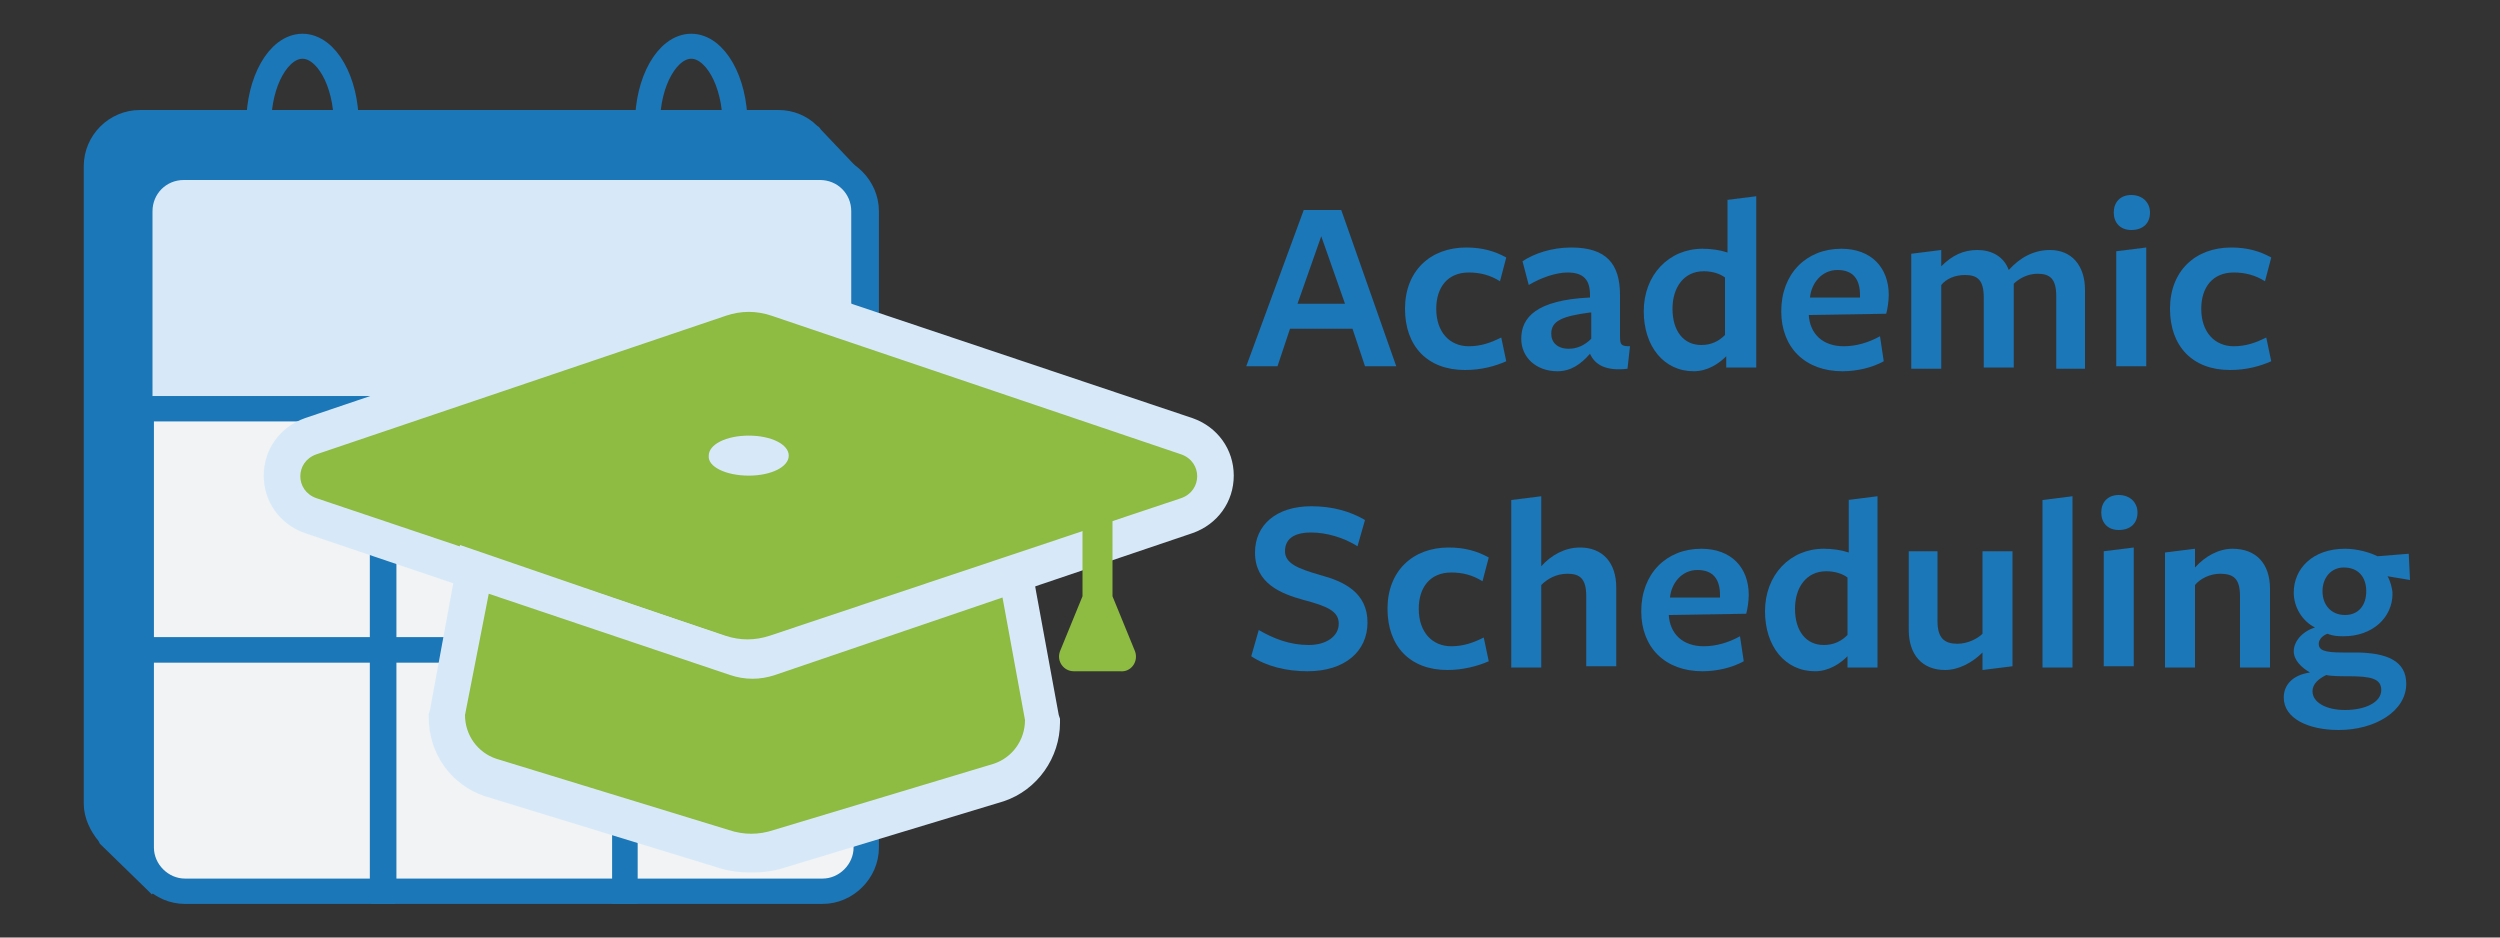
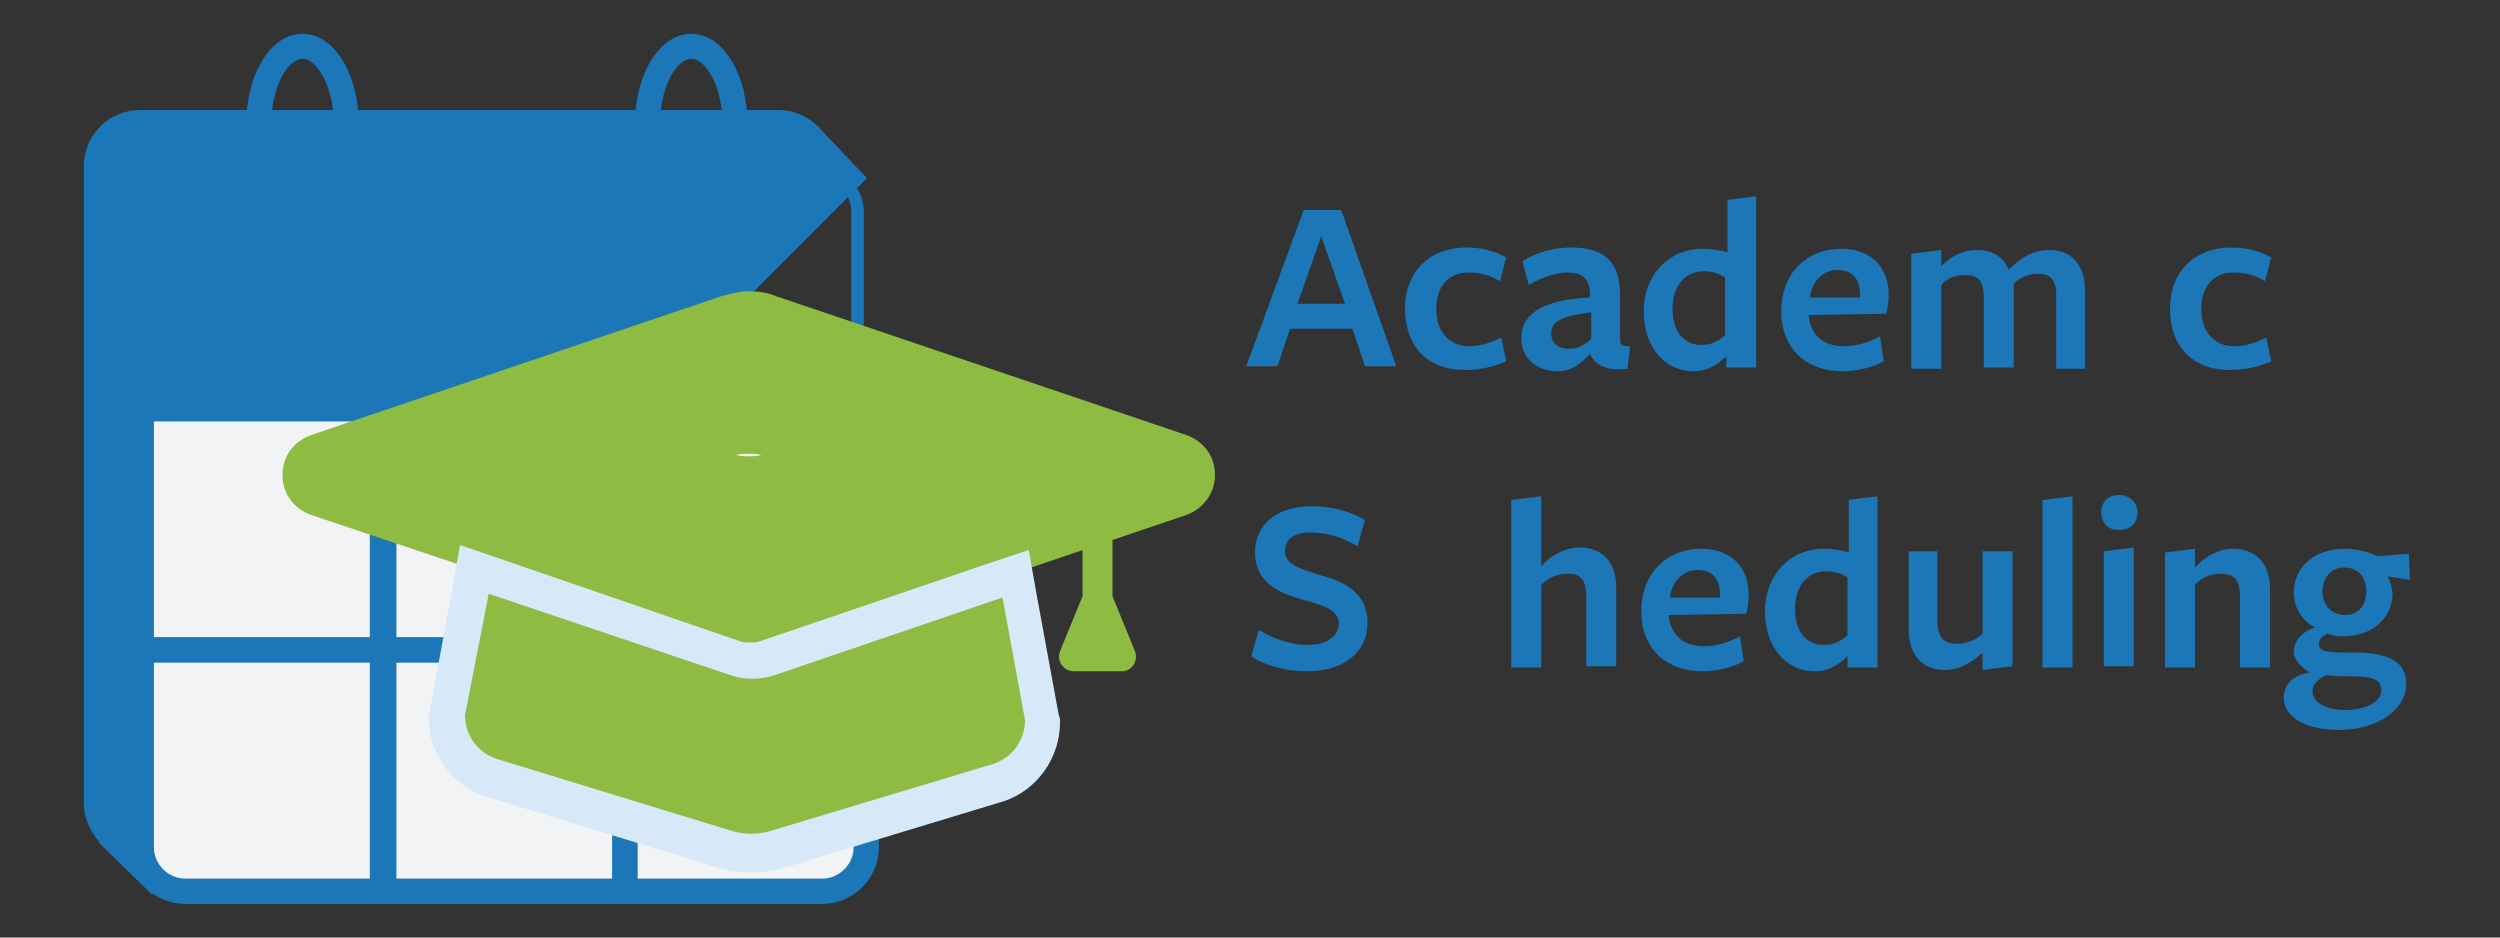
<svg xmlns="http://www.w3.org/2000/svg" id="evqodifkbem1" viewBox="0 0 200 75" shape-rendering="geometricPrecision" text-rendering="geometricPrecision">
  <rect x="0" y="0" width="200" height="75" fill="#333333" stroke="none" />
  <style>#evqodifkbem37_to {animation: evqodifkbem37_to__to 2000ms linear 4 normal forwards}@keyframes evqodifkbem37_to__to { 0% {transform: translate(59.9px,46.05px);animation-timing-function: cubic-bezier(0.25,0.46,0.45,0.94)} 50% {transform: translate(59.9px,39.2px);animation-timing-function: cubic-bezier(0.25,0.46,0.45,0.94)} 100% {transform: translate(59.9px,46.05px)} }</style>
  <g id="evqodifkbem2">
    <g id="evqodifkbem3">
      <path id="evqodifkbem4" d="M12.5,71.2L12.2,70.9L8.4,67.2L8.3,67C7.7,66.3,7.2,65.3,7.2,64.3L7.2,13.3C7.2,11.1,9,9.3,11.2,9.3L62.3,9.3C63.3,9.3,64.3,9.7,65,10.4L65.1,10.5C65.2,10.5,65.2,10.6,65.3,10.7L69,14.6" fill="rgb(27,119,183)" stroke="rgb(27,119,183)" stroke-width="1" stroke-miterlimit="10" />
      <path id="evqodifkbem5" d="M20.7,9.9C20.7,6.5,22.3,3.7,24.2,3.7C26.1,3.7,27.7,6.5,27.7,9.9C27.7,13.3,26.1,16.1,24.2,16.1" fill="none" stroke="rgb(27,119,183)" stroke-width="2" stroke-miterlimit="10" />
      <path id="evqodifkbem6" d="M51.8,9.9C51.8,6.5,53.4,3.7,55.3,3.7C57.2,3.7,58.8,6.5,58.8,9.9C58.8,13.3,57.2,16.1,55.3,16.1" fill="none" stroke="rgb(27,119,183)" stroke-width="2" stroke-miterlimit="10" />
-       <path id="evqodifkbem7" d="M65.8,13.4L50,13.4L30.7,13.4L14.8,13.4C12.9,13.4,11.3,15,11.3,16.9L11.3,32.7L30.6,32.7L50,32.7L69.3,32.7L69.3,16.9C69.3,15,67.7,13.4,65.8,13.4Z" fill="rgb(241,243,244)" stroke="rgb(27,119,183)" stroke-width="2.027" stroke-miterlimit="10" />
      <g id="evqodifkbem8">
-         <path id="evqodifkbem9" d="M11.7,32.2L11.7,16.9C11.7,15.2,13,13.9,14.7,13.9L65.6,13.9C67.3,13.9,68.6,15.2,68.6,16.9L68.6,32.2L11.7,32.2Z" fill="rgb(215,233,248)" stroke="none" stroke-width="1" />
        <path id="evqodifkbem10" d="M65.6,14.4C67,14.4,68.1,15.5,68.1,16.9L68.1,31.7L49.8,31.7L30.5,31.7L12.2,31.7L12.2,16.9C12.2,15.5,13.3,14.4,14.7,14.4L30.5,14.4L49.8,14.4L65.6,14.4M65.6,13.4L49.8,13.4L30.5,13.4L14.7,13.4C12.8,13.4,11.2,15,11.2,16.9L11.2,32.7L30.5,32.7L49.8,32.7L69.1,32.7L69.1,16.9C69.1,15,67.5,13.4,65.6,13.4L65.6,13.4Z" fill="rgb(27,119,183)" stroke="none" stroke-width="1" />
      </g>
      <rect id="evqodifkbem11" width="19.3" height="19.3" rx="0" ry="0" transform="matrix(1 0 0 1 11.3 32.7)" fill="rgb(241,243,244)" stroke="rgb(27,119,183)" stroke-width="2.027" stroke-miterlimit="10" />
      <rect id="evqodifkbem12" width="19.3" height="19.3" rx="0" ry="0" transform="matrix(1 0 0 1 30.7 32.7)" fill="rgb(241,243,244)" stroke="rgb(27,119,183)" stroke-width="2.027" stroke-miterlimit="10" />
      <rect id="evqodifkbem13" width="19.3" height="19.3" rx="0" ry="0" transform="matrix(1 0 0 1 50 32.7)" fill="rgb(241,243,244)" stroke="rgb(27,119,183)" stroke-width="2.027" stroke-miterlimit="10" />
      <path id="evqodifkbem14" d="M11.3,52L30.6,52L30.6,71.3L14.8,71.3C12.9,71.3,11.3,69.7,11.3,67.8L11.3,52Z" fill="rgb(241,243,244)" stroke="rgb(27,119,183)" stroke-width="2.027" stroke-miterlimit="10" />
      <rect id="evqodifkbem15" width="19.3" height="19.3" rx="0" ry="0" transform="matrix(1 0 0 1 30.7 52)" fill="rgb(241,243,244)" stroke="rgb(27,119,183)" stroke-width="2.027" stroke-miterlimit="10" />
      <path id="evqodifkbem16" d="M50,52L69.3,52L69.3,67.8C69.3,69.7,67.7,71.3,65.8,71.3L50,71.3L50,52Z" fill="rgb(241,243,244)" stroke="rgb(27,119,183)" stroke-width="2.027" stroke-miterlimit="10" />
    </g>
    <g id="evqodifkbem17">
      <path id="evqodifkbem18" d="M111.7,29.3L109.2,29.3L108.2,26.3L103.2,26.3L102.2,29.3L99.7,29.3L104.3,16.8L107.3,16.8L111.7,29.3ZM105.7,18.9L103.8,24.3L107.6,24.3L105.7,18.9Z" fill="rgb(27,119,183)" stroke="none" stroke-width="1" />
      <path id="evqodifkbem19" d="M117.2,29.6C114.2,29.6,112.4,27.7,112.4,24.7C112.4,21.7,114.4,19.8,117.3,19.8C118.6,19.8,119.6,20.1,120.5,20.6L120,22.5C119.2,22,118.4,21.8,117.5,21.8C115.8,21.8,114.9,23,114.9,24.7C114.9,26.6,116,27.7,117.5,27.7C118.5,27.7,119.3,27.4,120.1,27L120.5,28.9C119.6,29.3,118.5,29.6,117.2,29.6Z" fill="rgb(27,119,183)" stroke="none" stroke-width="1" />
      <path id="evqodifkbem20" d="M127.2,28.3C126.5,29.1,125.7,29.7,124.6,29.7C122.9,29.7,121.7,28.6,121.7,27.1C121.7,25.4,122.9,24,127.2,23.8L127.2,23.6C127.2,22.4,126.7,21.8,125.4,21.8C124.5,21.8,123.3,22.2,122.3,22.8L121.8,20.9C122.7,20.3,124.1,19.8,125.7,19.8C128.5,19.8,129.6,21.1,129.6,23.6L129.6,26.9C129.6,27.6,129.7,27.7,130.4,27.7L130.2,29.5C128.5,29.7,127.6,29.2,127.2,28.3L127.2,28.3ZM127.2,25C124.9,25.3,124.1,25.7,124.1,26.7C124.1,27.4,124.6,27.9,125.5,27.9C126.2,27.9,126.8,27.6,127.3,27.1L127.3,25Z" fill="rgb(27,119,183)" stroke="none" stroke-width="1" />
      <path id="evqodifkbem21" d="M138.1,16L140.5,15.7L140.5,29.4L138.1,29.4C138.1,29.4,138.1,28.6,138.1,28.5C137.5,29.1,136.6,29.7,135.5,29.7C133.1,29.7,131.5,27.7,131.5,24.9C131.5,22,133.5,19.9,136.2,19.9C136.9,19.9,137.6,20,138.2,20.2L138.2,16ZM136.3,21.7C134.7,21.7,133.8,23,133.8,24.7C133.8,26.5,134.7,27.6,136.1,27.6C136.9,27.6,137.5,27.3,138,26.8C138,26.9,138,22.2,138,22.2C137.6,21.9,137,21.7,136.3,21.7Z" fill="rgb(27,119,183)" stroke="none" stroke-width="1" />
      <path id="evqodifkbem22" d="M144.7,25.2C144.8,26.7,145.8,27.7,147.5,27.7C148.5,27.7,149.5,27.4,150.4,26.9L150.7,28.9C149.8,29.4,148.6,29.7,147.4,29.7C144.4,29.7,142.5,27.8,142.5,24.9C142.5,21.9,144.5,19.9,147.3,19.9C149.7,19.9,151.1,21.4,151.1,23.6C151.1,24.1,151,24.7,150.9,25.1C150.8,25.1,144.7,25.2,144.7,25.2L144.7,25.2ZM148.8,23.8C148.8,23.8,148.8,23.7,148.8,23.6C148.8,22.4,148.3,21.6,147,21.6C145.7,21.6,144.9,22.7,144.8,23.8L148.8,23.8Z" fill="rgb(27,119,183)" stroke="none" stroke-width="1" />
      <path id="evqodifkbem23" d="M164.5,29.3L164.5,23.7C164.5,22.3,164,21.9,163,21.9C162.2,21.9,161.5,22.3,161.1,22.7L161.1,23.3L161.1,29.4L158.7,29.4L158.7,23.8C158.7,22.4,158.2,22,157.2,22C156.4,22,155.7,22.3,155.3,22.8L155.3,29.5L152.9,29.5L152.9,20.3L155.3,20C155.3,20,155.3,21.2,155.3,21.3C156.2,20.4,157.1,20,158.2,20C159.3,20,160.3,20.5,160.7,21.6C161.6,20.6,162.7,20,164,20C165.7,20,166.8,21.2,166.8,23.2L166.8,29.5L164.5,29.5Z" fill="rgb(27,119,183)" stroke="none" stroke-width="1" />
-       <path id="evqodifkbem24" d="M170.5,18.4C169.6,18.4,169.1,17.8,169.1,17C169.1,16.2,169.6,15.6,170.5,15.6C171.4,15.6,172,16.2,172,17C172,17.9,171.4,18.4,170.5,18.4ZM169.3,29.3L169.3,20.1L171.7,19.8L171.7,29.3L169.3,29.3Z" fill="rgb(27,119,183)" stroke="none" stroke-width="1" />
      <path id="evqodifkbem25" d="M178.4,29.6C175.4,29.6,173.6,27.7,173.6,24.7C173.6,21.7,175.6,19.8,178.5,19.8C179.8,19.8,180.8,20.1,181.7,20.6L181.2,22.5C180.4,22,179.6,21.8,178.7,21.8C177,21.8,176.1,23,176.1,24.7C176.1,26.6,177.2,27.7,178.7,27.7C179.7,27.7,180.5,27.4,181.3,27L181.7,28.9C180.8,29.3,179.7,29.6,178.4,29.6Z" fill="rgb(27,119,183)" stroke="none" stroke-width="1" />
      <path id="evqodifkbem26" d="M107.1,49.9C107.1,48.9,106.2,48.5,104.3,48C102.5,47.5,100.4,46.7,100.4,44.2C100.4,42,102.1,40.5,104.9,40.5C106.6,40.5,108,40.9,109.2,41.6L108.6,43.7C107.5,43,106.1,42.6,104.9,42.6C103.4,42.6,102.8,43.2,102.8,44.1C102.8,45.1,103.9,45.5,105.6,46C107.5,46.5,109.4,47.4,109.4,49.8C109.4,52.1,107.6,53.7,104.6,53.7C102.9,53.7,101.3,53.3,100.1,52.5L100.7,50.4C101.9,51.1,103.2,51.6,104.7,51.6C106.1,51.6,107.1,50.9,107.1,49.9Z" fill="rgb(27,119,183)" stroke="none" stroke-width="1" />
-       <path id="evqodifkbem27" d="M115.8,53.6C112.8,53.6,111,51.7,111,48.7C111,45.7,113,43.8,115.9,43.8C117.2,43.8,118.2,44.1,119.1,44.6L118.6,46.5C117.8,46,117,45.8,116.1,45.8C114.4,45.8,113.5,47,113.5,48.7C113.5,50.6,114.6,51.7,116.1,51.7C117.1,51.7,117.9,51.4,118.7,51L119.1,52.9C118.2,53.3,117,53.6,115.8,53.6Z" fill="rgb(27,119,183)" stroke="none" stroke-width="1" />
      <path id="evqodifkbem28" d="M126.9,53.3L126.9,47.7C126.9,46.3,126.4,45.9,125.4,45.9C124.5,45.9,123.8,46.3,123.3,46.8L123.3,53.4L120.9,53.4L120.9,40L123.3,39.7C123.3,39.7,123.3,45.2,123.3,45.3C124.1,44.4,125.2,43.8,126.4,43.8C128.2,43.8,129.3,45,129.3,47L129.3,53.3L126.9,53.3Z" fill="rgb(27,119,183)" stroke="none" stroke-width="1" />
      <path id="evqodifkbem29" d="M133.5,49.2C133.6,50.7,134.6,51.7,136.3,51.7C137.3,51.7,138.3,51.4,139.2,50.9L139.5,52.9C138.6,53.4,137.4,53.7,136.2,53.7C133.2,53.7,131.3,51.8,131.3,48.9C131.3,45.9,133.3,43.9,136.1,43.9C138.5,43.9,139.9,45.4,139.9,47.6C139.9,48.1,139.8,48.7,139.7,49.1C139.6,49.1,133.5,49.2,133.5,49.2L133.5,49.2ZM137.6,47.8C137.6,47.8,137.6,47.7,137.6,47.6C137.6,46.4,137.1,45.6,135.8,45.6C134.5,45.6,133.7,46.7,133.6,47.8L137.6,47.8Z" fill="rgb(27,119,183)" stroke="none" stroke-width="1" />
      <path id="evqodifkbem30" d="M147.8,40L150.2,39.7L150.2,53.4L147.8,53.4C147.8,53.4,147.8,52.6,147.8,52.5C147.2,53.1,146.3,53.7,145.2,53.7C142.8,53.7,141.2,51.7,141.2,48.9C141.2,46,143.2,43.9,145.9,43.9C146.6,43.9,147.3,44,147.9,44.2L147.9,40ZM146.1,45.7C144.5,45.7,143.6,47,143.6,48.7C143.6,50.5,144.5,51.6,145.9,51.6C146.7,51.6,147.3,51.3,147.8,50.8C147.8,50.9,147.8,46.2,147.8,46.2C147.4,45.9,146.8,45.7,146.1,45.7Z" fill="rgb(27,119,183)" stroke="none" stroke-width="1" />
      <path id="evqodifkbem31" d="M155,44.1L155,49.7C155,51.1,155.6,51.5,156.6,51.5C157.4,51.5,158.2,51.1,158.6,50.7L158.6,44.1L161,44.1L161,53.3L158.6,53.6C158.6,53.6,158.6,52.3,158.6,52.2C157.8,53,156.7,53.6,155.6,53.6C153.8,53.6,152.7,52.4,152.7,50.4L152.7,44.1L155,44.1Z" fill="rgb(27,119,183)" stroke="none" stroke-width="1" />
      <path id="evqodifkbem32" d="M163.4,53.3L163.4,40L165.8,39.7L165.8,53.4L163.4,53.4Z" fill="rgb(27,119,183)" stroke="none" stroke-width="1" />
      <path id="evqodifkbem33" d="M169.5,42.4C168.6,42.4,168.1,41.8,168.1,41C168.1,40.2,168.6,39.6,169.5,39.6C170.4,39.6,171,40.2,171,41C171,41.9,170.4,42.4,169.5,42.4ZM168.3,53.3L168.3,44.1L170.7,43.8L170.7,53.3L168.3,53.3Z" fill="rgb(27,119,183)" stroke="none" stroke-width="1" />
      <path id="evqodifkbem34" d="M179.2,53.3L179.2,47.7C179.2,46.3,178.7,45.9,177.6,45.9C176.8,45.9,176,46.3,175.6,46.8L175.6,53.4L173.2,53.4L173.2,44.2L175.6,43.9C175.6,43.9,175.6,45.3,175.6,45.4C176.4,44.5,177.5,43.9,178.6,43.9C180.5,43.9,181.6,45.1,181.6,47.1L181.6,53.4L179.2,53.4Z" fill="rgb(27,119,183)" stroke="none" stroke-width="1" />
      <path id="evqodifkbem35" d="M183.5,52.1C183.5,51.3,184.2,50.5,185.2,50.2C184.2,49.7,183.5,48.6,183.5,47.4C183.5,45.5,185,43.9,187.6,43.9C188.6,43.9,189.6,44.2,190.2,44.5L192.7,44.3L192.8,46.4L191,46.1C191.2,46.4,191.4,47.1,191.4,47.5C191.4,49.4,189.8,50.9,187.5,50.9C187.1,50.9,186.7,50.9,186.2,50.7C185.9,50.8,185.5,51.1,185.5,51.5C185.5,52,185.9,52.2,187.4,52.2C187.4,52.2,188.5,52.2,188.4,52.2C191,52.2,192.5,52.9,192.5,54.7C192.5,56.9,190,58.4,187.1,58.4C184.7,58.4,182.7,57.5,182.7,55.8C182.7,54.8,183.4,54,184.8,53.8C184.1,53.4,183.5,52.8,183.5,52.1ZM185,55.3C185,56.2,186.1,56.8,187.6,56.8C189.2,56.8,190.5,56.2,190.5,55.2C190.5,54.3,189.7,54.1,187.9,54.1C187.3,54.1,186.5,54.1,186.1,54C185.5,54.3,185,54.7,185,55.3ZM187.6,49.2C188.7,49.2,189.3,48.4,189.3,47.3C189.3,46.2,188.7,45.4,187.5,45.4C186.5,45.4,185.8,46.2,185.8,47.3C185.8,48.4,186.5,49.2,187.6,49.2Z" fill="rgb(27,119,183)" stroke="none" stroke-width="1" />
    </g>
  </g>
  <g id="evqodifkbem36">
    <g id="evqodifkbem37_to" transform="translate(59.9,46.05)">
      <g id="evqodifkbem37" transform="translate(-59.9,-43.05)">
        <g id="evqodifkbem38">
          <path id="evqodifkbem39" d="M59.9,49.6C59.1,49.6,58.4,49.5,57.7,49.2L24.9,38.2C23.5,37.7,22.6,36.5,22.6,35C22.6,33.5,23.5,32.3,24.9,31.8L57.7,20.7C58.4,20.5,59.2,20.3,59.9,20.3C60.6,20.3,61.4,20.4,62.1,20.7L94.9,31.8C96.3,32.3,97.2,33.5,97.2,35C97.2,36.4,96.3,37.7,94.9,38.2L62.1,49.3C61.4,49.5,60.6,49.6,59.9,49.6ZM58.9,33.4C59.2,33.5,59.5,33.5,59.9,33.5C60.3,33.5,60.6,33.5,60.9,33.4C60.6,33.3,60.3,33.3,59.9,33.3C59.5,33.3,59.2,33.3,58.9,33.4Z" fill="rgb(142,187,66)" stroke="none" stroke-width="1" />
-           <path id="evqodifkbem40" d="M59.9,21.9C60.5,21.9,61.1,22,61.7,22.2L94.5,33.3C96.2,33.9,96.2,36.2,94.5,36.8L61.6,47.8C61,48,60.4,48.1,59.8,48.1C59.2,48.1,58.6,48,58,47.8L25.3,36.8C23.6,36.2,23.6,33.9,25.3,33.3L58.1,22.2C58.7,22,59.3,21.9,59.9,21.9M59.9,35C61.7,35,63.1,34.3,63.1,33.4C63.1,32.5,61.7,31.8,59.9,31.8C58.1,31.8,56.7,32.5,56.7,33.4C56.6,34.3,58.1,35,59.9,35M59.9,18.9C59,18.9,58.1,19.1,57.2,19.3L24.4,30.4C22.4,31.1,21.1,32.9,21.1,35C21.1,37.1,22.4,38.9,24.4,39.6L57.2,50.7C58.1,51,59,51.1,59.9,51.1C60.8,51.1,61.7,50.9,62.6,50.7L95.4,39.6C97.4,38.9,98.7,37.1,98.7,35C98.7,32.9,97.4,31.1,95.4,30.4L62.6,19.4C61.7,19.1,60.8,18.9,59.9,18.9L59.9,18.9Z" transform="matrix(1 0 0 1 0 0.05)" fill="rgb(215,233,248)" stroke="none" stroke-width="1" />
        </g>
        <g id="evqodifkbem41">
          <path id="evqodifkbem42" d="M60.1,65.7C59.3,65.7,58.6,65.6,57.9,65.3L39.3,59.6C37.2,58.9,35.7,56.9,35.7,54.7L35.7,54.6L37.9,43L58.8,50C59.2,50.1,59.6,50.2,60.1,50.2C60.6,50.2,61,50.1,61.4,50L81.3,43.3L83.4,55L83.4,55.1C83.4,57.3,82,59.3,79.9,60L62.3,65.3C61.6,65.6,60.9,65.7,60.1,65.7Z" fill="rgb(142,187,66)" stroke="none" stroke-width="1" />
          <path id="evqodifkbem43" d="M39.1,44.9L58.4,51.4C59,51.6,59.6,51.7,60.2,51.7C60.8,51.7,61.4,51.6,62,51.4L80.2,45.2L82,55C82,56.6,81,58,79.5,58.5L61.9,63.8C61.3,64,60.7,64.1,60.1,64.1C59.5,64.1,58.9,64,58.3,63.8L39.7,58.1C38.2,57.6,37.2,56.2,37.2,54.6L39.1,44.9M36.8,41L36.2,44.4L34.4,54.2L34.3,54.5L34.3,54.8C34.3,57.7,36.1,60.2,38.8,61.1L38.8,61.1L38.8,61.1L57.4,66.8C58.3,67.1,59.2,67.2,60.1,67.2C61,67.2,61.9,67.1,62.8,66.8L80.3,61.5L80.3,61.5L80.3,61.5C83,60.6,84.8,58,84.8,55.2L84.8,54.9L84.7,54.6L82.9,44.8L82.3,41.4L79,42.5L60.8,48.7C60.5,48.8,60.3,48.8,60,48.8C59.7,48.8,59.5,48.8,59.2,48.7L40,42.1L36.8,41L36.8,41Z" transform="matrix(1 0 0 1 0 -0.4)" fill="rgb(215,233,248)" stroke="none" stroke-width="1" />
        </g>
        <g id="evqodifkbem44">
          <path id="evqodifkbem45" d="M90.8,49.1L89,44.7L89,35.9L86.6,35.9L86.6,44.7L84.8,49.1C84.5,49.9,85.1,50.7,85.9,50.7L89.6,50.7C90.5,50.8,91.1,49.9,90.8,49.1Z" fill="rgb(142,187,66)" stroke="none" stroke-width="1" />
        </g>
      </g>
    </g>
  </g>
</svg>